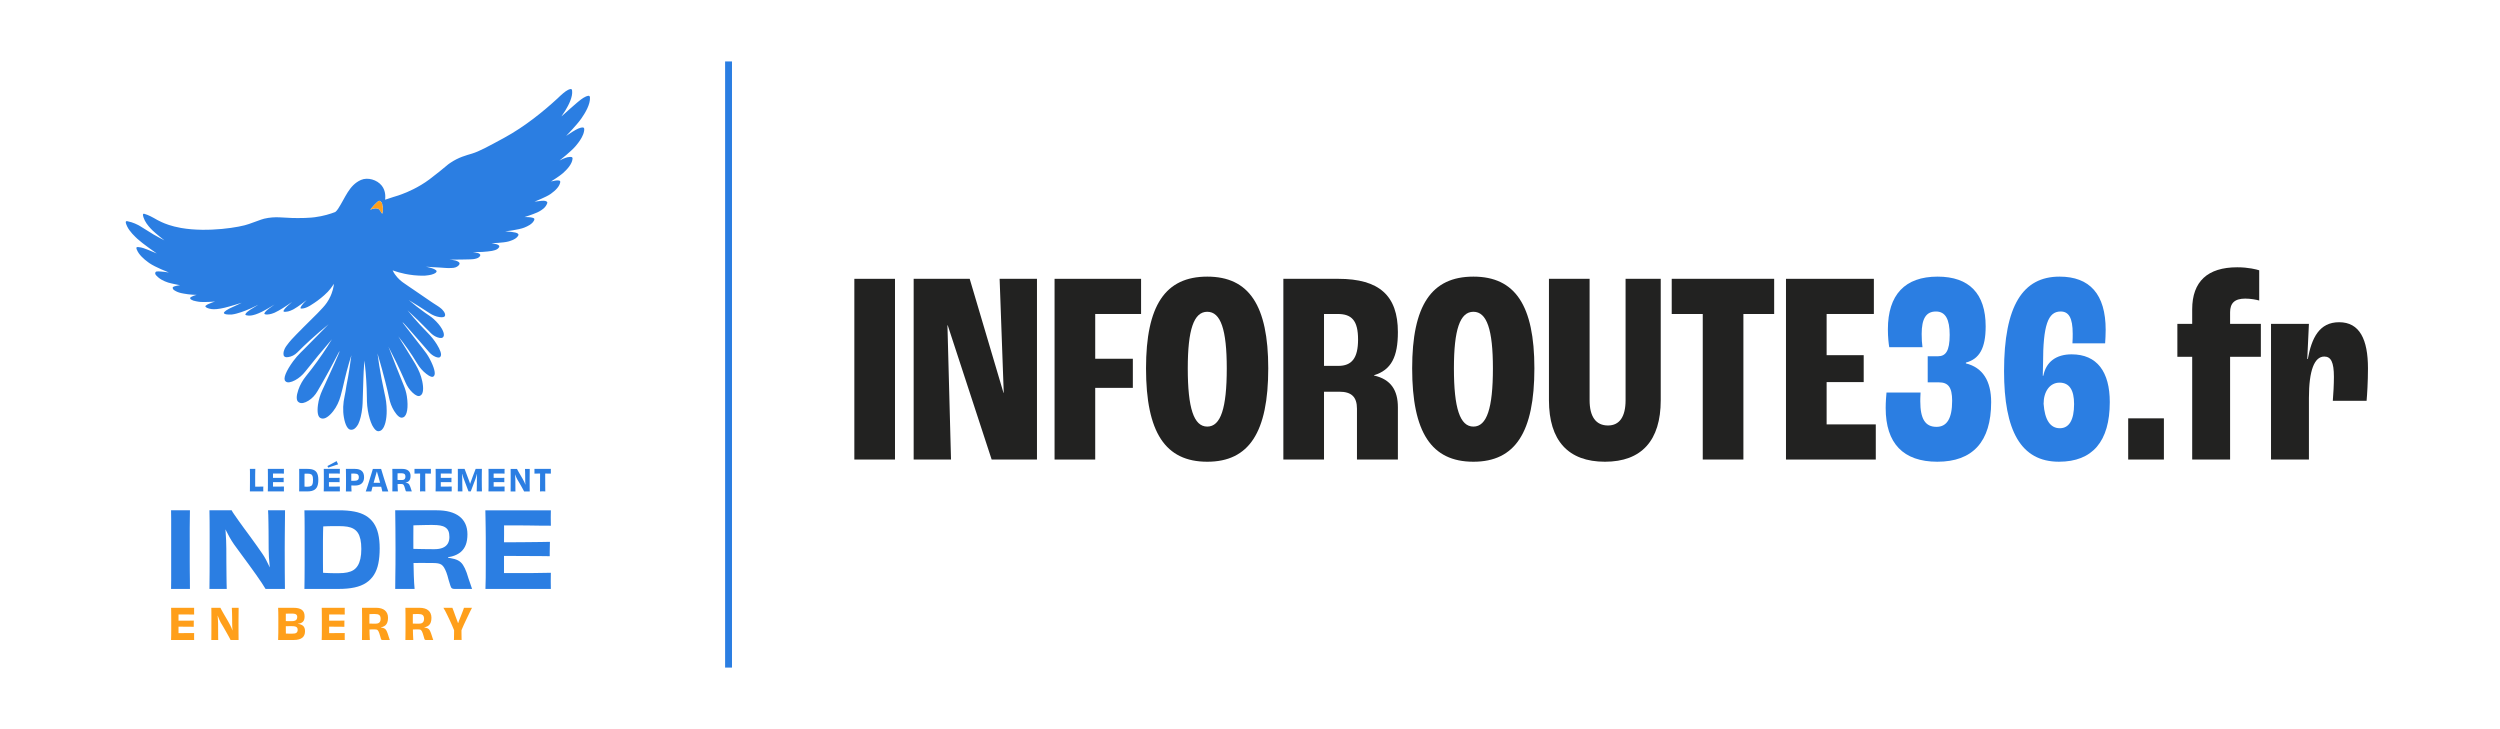
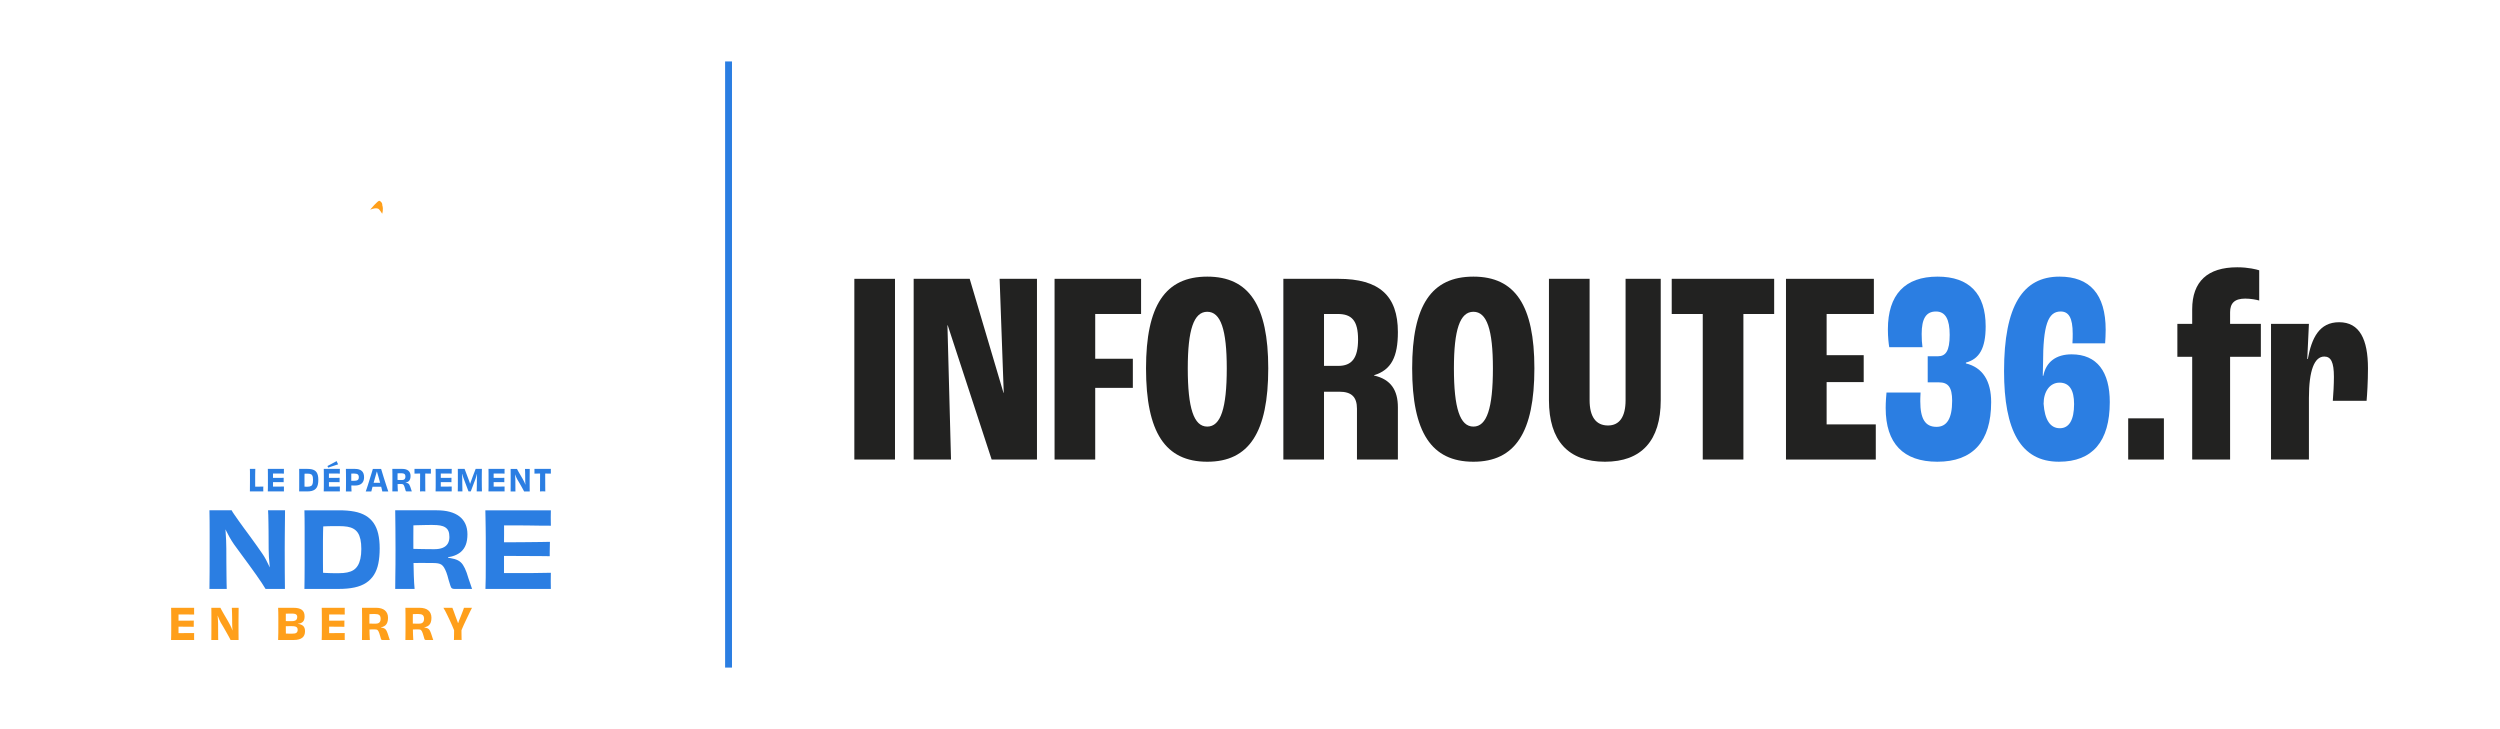
<svg xmlns="http://www.w3.org/2000/svg" width="350" height="102" viewBox="0 0 350 102" fill="none">
  <path d="M119.608 39.035H125.299V64.336H119.608V39.035Z" fill="#222221" />
  <path d="M127.913 39.035H135.757L140.486 54.992H140.524L139.947 39.035H145.176V64.336H138.832L132.68 45.534H132.642L133.142 64.336H127.913V39.035Z" fill="#222221" />
  <path d="M147.639 39.035H159.751V43.957H153.33V50.225H158.598V54.301H153.33V64.337H147.639V39.035Z" fill="#222221" />
  <path d="M160.444 51.57C160.444 42.765 163.136 38.727 169.019 38.727C174.864 38.727 177.555 42.764 177.555 51.57C177.555 60.529 174.864 64.643 169.019 64.643C163.136 64.643 160.444 60.529 160.444 51.57ZM171.748 51.57C171.748 46.149 170.902 43.649 169.018 43.649C167.134 43.649 166.288 46.148 166.288 51.57C166.288 57.145 167.134 59.722 169.018 59.722C170.902 59.722 171.748 57.146 171.748 51.57Z" fill="#222221" />
  <path d="M179.67 39.035H187.36C193.089 39.035 195.704 41.381 195.704 46.495C195.704 49.956 194.781 51.801 192.359 52.532V52.571C194.743 53.109 195.704 54.647 195.704 57.031V64.337H189.975V57.224C189.975 55.57 189.206 54.84 187.514 54.84H185.361V64.337H179.67V39.035ZM187.36 51.224C189.244 51.224 190.129 50.147 190.129 47.533C190.129 44.88 189.244 43.957 187.283 43.957H185.361V51.224H187.36Z" fill="#222221" />
  <path d="M197.703 51.57C197.703 42.765 200.395 38.727 206.278 38.727C212.123 38.727 214.814 42.764 214.814 51.57C214.814 60.529 212.123 64.643 206.278 64.643C200.395 64.643 197.703 60.529 197.703 51.57ZM209.008 51.57C209.008 46.149 208.162 43.649 206.278 43.649C204.394 43.649 203.548 46.148 203.548 51.57C203.548 57.145 204.394 59.722 206.278 59.722C208.162 59.722 209.008 57.146 209.008 51.57Z" fill="#222221" />
  <path d="M216.853 56.03V39.035H222.544V56.03C222.544 58.337 223.429 59.568 225.12 59.568C226.735 59.568 227.581 58.338 227.581 56.03V39.035H232.503V56.03C232.503 61.682 229.811 64.643 224.697 64.643C219.545 64.643 216.853 61.682 216.853 56.03Z" fill="#222221" />
  <path d="M238.386 43.957H234.041V39.035H248.383V43.957H244.076V64.336H238.385L238.386 43.957Z" fill="#222221" />
  <path d="M250.037 39.035H262.341V43.957H255.727V49.725H260.918V53.493H255.727V59.415H262.61V64.337H250.037V39.035Z" fill="#222221" />
  <path d="M263.995 57.145C263.995 56.261 264.072 55.376 264.11 54.953H268.878C268.84 55.607 268.84 55.991 268.84 56.183C268.84 58.644 269.532 59.759 271.109 59.759C272.532 59.759 273.301 58.644 273.301 56.106C273.301 54.184 272.724 53.53 271.456 53.53H269.879V49.877H271.302C272.378 49.877 272.955 49.185 272.955 46.878C272.955 44.725 272.378 43.61 271.033 43.61C269.649 43.61 269.034 44.61 269.034 46.763C269.034 47.532 269.072 48.032 269.149 48.609H264.496C264.419 48.186 264.304 47.225 264.304 46.11C264.304 41.265 266.688 38.727 271.264 38.727C275.686 38.727 277.993 41.111 277.993 45.687C277.993 48.763 277.108 50.263 275.224 50.762V50.877C277.608 51.454 278.762 53.376 278.762 56.298C278.762 61.835 276.186 64.642 271.225 64.642C266.457 64.642 263.996 62.066 263.996 57.144L263.995 57.145Z" fill="#2B7EE2" />
  <path d="M280.567 51.954C280.567 42.764 283.22 38.727 288.334 38.727C292.564 38.727 294.794 41.188 294.794 46.186C294.794 46.724 294.755 47.609 294.717 48.07H290.141C290.179 47.532 290.179 47.07 290.179 46.724C290.179 44.455 289.602 43.609 288.487 43.609C286.718 43.609 286.026 45.532 286.026 50.953L285.988 52.606H286.065C286.449 50.645 287.873 49.607 290.025 49.607C293.601 49.607 295.37 52.068 295.37 56.297C295.37 61.795 292.947 64.641 288.257 64.641C282.912 64.641 280.567 60.296 280.567 51.952V51.954ZM290.372 56.569C290.372 54.608 289.718 53.57 288.334 53.57C286.988 53.57 286.104 54.8 286.104 56.531C286.258 58.761 287.027 59.953 288.373 59.953C289.68 59.953 290.372 58.799 290.372 56.569Z" fill="#2B7EE2" />
  <path d="M297.947 58.568H302.946V64.336H297.947V58.568Z" fill="#222221" />
  <path d="M306.907 49.955H304.831V45.341H306.907V43.303C306.907 39.419 309.06 37.42 313.213 37.42C314.789 37.42 315.943 37.728 316.289 37.843V42.073C315.905 41.958 315.097 41.804 314.328 41.804C312.829 41.804 312.213 42.458 312.213 43.726V45.341H316.52V49.955H312.213V64.336H306.907V49.955Z" fill="#222221" />
  <path d="M317.942 45.341H323.248L323.017 50.263H323.094C323.632 47.302 324.709 45.111 327.478 45.111C330.362 45.111 331.515 47.533 331.515 51.571C331.515 53.417 331.4 55.262 331.323 56.108H326.594C326.671 55.262 326.748 53.762 326.748 52.763C326.748 50.687 326.325 49.917 325.402 49.917C324.018 49.917 323.249 51.84 323.249 55.723V64.336H317.943L317.942 45.341Z" fill="#222221" />
  <path d="M102.479 8.602H101.515V93.462H102.479V8.602Z" fill="#2B7EE2" />
-   <path d="M81.608 17.845C81.196 17.837 80.735 18.09 80.307 18.35C80.248 18.385 80.19 18.422 80.131 18.456C79.857 18.626 79.33 18.985 79.264 19.028C79.352 18.938 80.799 17.445 81.414 16.554C81.962 15.761 82.646 14.601 82.595 13.657C82.59 13.524 82.531 13.386 82.371 13.41C81.916 13.479 81.429 13.844 80.982 14.211L80.798 14.363C80.215 14.845 79.643 15.379 79.063 15.893C78.909 16.029 78.754 16.162 78.597 16.297C78.786 16.031 78.969 15.76 79.142 15.478C79.618 14.698 80.206 13.565 80.094 12.684C80.086 12.623 80.059 12.538 80.027 12.503C79.995 12.474 79.918 12.452 79.857 12.466C79.421 12.559 78.974 12.934 78.561 13.304L78.393 13.456C78.281 13.56 78.172 13.669 78.06 13.775C76.099 15.579 73.489 17.71 70.611 19.28C68.278 20.549 67.112 21.185 66.086 21.502C65.285 21.747 64.218 21.997 62.997 22.832C62.563 23.127 62.603 23.162 61.523 24.019C60.379 24.932 59.802 25.384 58.948 25.895C57.455 26.792 56.197 27.215 55.774 27.361C55.545 27.43 55.335 27.497 55.106 27.569L55.074 27.577C54.686 27.705 54.3 27.832 53.914 27.96C53.951 27.683 54.042 26.76 53.459 26.01C52.791 25.151 51.458 24.784 50.538 25.191C48.857 25.931 48.354 27.679 47.324 29.243C47.231 29.381 47.063 29.594 46.922 29.687C46.265 29.94 45.286 30.254 44.059 30.413C43.817 30.442 43.447 30.488 42.676 30.514C39.744 30.604 39.185 30.264 37.549 30.506C37.299 30.543 37.131 30.578 36.988 30.615C36.663 30.703 36.427 30.791 36.336 30.825C35.841 31.019 35.336 31.174 34.841 31.362C33.673 31.809 29.102 32.573 25.351 31.915C23.965 31.67 23.066 31.298 22.621 31.093C22.185 30.893 21.836 30.699 21.602 30.558C21.591 30.553 21.578 30.545 21.567 30.537C21.399 30.439 21.229 30.351 21.056 30.268C20.787 30.14 20.513 30.021 20.229 29.941C20.202 29.933 20.178 29.928 20.152 29.925C20.083 29.914 20.03 29.941 20.016 30.013C20.003 30.09 20.021 30.167 20.037 30.242C20.053 30.314 20.072 30.386 20.096 30.457C20.144 30.603 20.205 30.744 20.277 30.883C20.423 31.165 20.607 31.428 20.812 31.673C20.982 31.881 21.166 32.075 21.357 32.261C21.841 32.729 22.943 33.597 23.012 33.65C22.951 33.621 21.977 33.113 21.501 32.831C20.857 32.451 20.192 31.996 19.54 31.615C19.529 31.61 19.447 31.562 19.335 31.501C19.335 31.501 18.638 31.121 17.845 30.972C17.824 30.969 17.752 30.94 17.685 30.969C17.674 30.972 17.656 30.98 17.637 31.001C17.6 31.041 17.605 31.102 17.608 31.145C17.624 31.281 17.675 31.392 17.69 31.438C17.722 31.531 17.762 31.622 17.807 31.709C17.895 31.893 18.004 32.066 18.124 32.233C18.369 32.574 18.656 32.882 18.959 33.175C19.052 33.265 19.148 33.356 19.244 33.446C19.968 34.111 21.7 35.311 21.944 35.484C21.806 35.425 21.215 35.175 20.912 35.053C20.848 35.026 20.776 34.994 20.712 34.971C20.297 34.811 19.882 34.636 19.435 34.601C19.358 34.593 19.281 34.577 19.204 34.59C19.106 34.609 19.079 34.688 19.098 34.782C19.109 34.827 19.125 34.872 19.141 34.915C19.287 35.301 19.543 35.636 19.825 35.929C20.104 36.222 20.421 36.48 20.748 36.717C20.809 36.762 20.87 36.807 20.934 36.85C21.737 37.403 23.496 38.09 23.64 38.146C23.597 38.143 23.422 38.119 23.331 38.106C23.272 38.098 23.209 38.087 23.147 38.079C23.03 38.063 22.945 38.055 22.91 38.05C22.769 38.037 22.631 38.023 22.492 38.013C22.396 38.005 22.3 38 22.207 37.997C22.125 37.997 22.037 37.992 21.954 38.005C21.909 38.01 21.861 38.026 21.824 38.056C21.656 38.176 21.728 38.394 21.84 38.527C22.194 38.934 22.622 39.158 22.622 39.158C22.939 39.323 23.165 39.445 23.535 39.557C24.096 39.725 25.208 39.929 25.208 39.929C25.208 39.929 25.112 39.942 25.075 39.948C25.027 39.953 24.982 39.961 24.937 39.969C24.857 39.982 24.801 39.993 24.658 40.028C24.472 40.071 24.365 40.097 24.262 40.158C24.241 40.171 24.206 40.195 24.188 40.235C24.167 40.28 24.175 40.333 24.196 40.397C24.244 40.533 24.356 40.61 24.417 40.647C24.712 40.841 25.018 40.937 25.058 40.95C25.223 41.001 25.449 41.062 25.726 41.104C25.918 41.139 26.114 41.171 26.322 41.197C26.756 41.25 27.165 41.277 27.54 41.282C27.54 41.282 27.468 41.301 27.436 41.309C27.399 41.32 27.359 41.33 27.322 41.341C27.248 41.362 27.176 41.386 27.101 41.413C27.019 41.445 26.936 41.482 26.856 41.525C26.787 41.56 26.688 41.602 26.641 41.663C26.601 41.714 26.628 41.78 26.63 41.791C26.654 41.876 26.731 41.921 26.774 41.945C26.944 42.038 27.053 42.081 27.053 42.081C27.654 42.246 28.064 42.27 28.064 42.27C28.287 42.283 28.62 42.294 29.216 42.27C29.591 42.257 29.902 42.235 30.118 42.217C30.118 42.217 29.889 42.289 29.777 42.326C29.753 42.337 29.705 42.353 29.652 42.371C29.527 42.416 29.452 42.448 29.12 42.592C29.112 42.597 28.947 42.672 28.819 42.781C28.792 42.802 28.75 42.845 28.752 42.893C28.755 42.922 28.773 42.944 28.789 42.962C28.813 42.986 28.906 43.084 29.132 43.156C29.196 43.177 29.26 43.201 29.35 43.223C29.448 43.247 29.547 43.263 29.648 43.274C29.821 43.293 29.994 43.293 30.167 43.282C30.263 43.279 30.335 43.274 30.361 43.271C31.042 43.207 31.768 43.016 32.843 42.691C33.223 42.579 33.774 42.412 33.841 42.39C33.782 42.419 33.426 42.592 33.234 42.68C32.88 42.84 32.526 42.994 32.178 43.167C32.141 43.186 32.106 43.204 32.069 43.223C31.933 43.295 31.798 43.367 31.673 43.454C31.609 43.499 31.548 43.547 31.489 43.6C31.401 43.685 31.335 43.752 31.345 43.821C31.356 43.882 31.42 43.919 31.449 43.935C31.694 44.073 32.319 44.041 32.457 44.033C32.957 43.966 33.335 43.841 33.753 43.706C33.82 43.685 34.056 43.605 34.368 43.485C34.677 43.365 34.937 43.251 35.14 43.158C35.14 43.158 35.201 43.129 36.159 42.663C36.13 42.682 36.005 42.761 35.938 42.804C35.632 42.99 35.323 43.171 35.023 43.368C34.991 43.389 34.962 43.411 34.933 43.432C34.712 43.584 34.505 43.733 34.364 43.967C34.324 44.031 34.364 44.095 34.431 44.116C34.463 44.127 34.498 44.137 34.532 44.148C34.926 44.246 35.341 44.159 35.719 44.036C35.732 44.033 35.756 44.025 35.794 44.015C36.297 43.845 36.853 43.581 37.797 43.017C37.954 42.924 38.175 42.791 38.441 42.626C38.332 42.703 37.885 43.02 37.653 43.198C37.624 43.219 37.592 43.243 37.563 43.267C37.353 43.437 37.153 43.602 37.023 43.847C36.988 43.914 37.028 43.967 37.09 43.991C37.284 44.06 37.502 44.034 37.702 44.002C37.92 43.967 38.133 43.901 38.338 43.818C38.338 43.818 38.402 43.794 38.468 43.765C39.117 43.483 40.32 42.669 40.423 42.597C40.519 42.53 40.899 42.27 40.899 42.27C40.899 42.27 40.463 42.637 40.255 42.831C40.226 42.855 40.199 42.882 40.173 42.906C40.075 43.004 39.973 43.103 39.883 43.212C39.84 43.268 39.798 43.326 39.763 43.388C39.736 43.433 39.67 43.526 39.694 43.58C39.718 43.628 39.755 43.644 39.803 43.652C39.87 43.66 39.936 43.652 40.003 43.649C40.112 43.646 40.219 43.628 40.325 43.604C40.538 43.553 40.745 43.471 40.942 43.373C41.003 43.344 41.062 43.314 41.12 43.283C41.745 42.942 42.82 42.096 42.934 42.006C42.883 42.057 42.679 42.261 42.572 42.373C42.548 42.4 42.521 42.429 42.498 42.455C42.405 42.556 42.312 42.66 42.235 42.774C42.195 42.833 42.158 42.894 42.129 42.955C42.108 43.003 42.049 43.099 42.078 43.149C42.102 43.189 42.134 43.2 42.179 43.202C42.794 43.218 43.509 42.726 43.509 42.726C43.924 42.463 44.132 42.33 44.453 42.093C44.796 41.84 45.107 41.585 45.392 41.332C46.126 40.701 46.528 40.063 46.613 39.93C46.648 39.877 46.693 39.813 46.751 39.736C46.724 39.978 46.676 40.263 46.589 40.582C46.525 40.819 46.371 41.335 46.038 41.926C45.687 42.554 45.312 42.956 44.934 43.352C44.753 43.544 44.583 43.722 44.415 43.897C43.295 45.017 42.484 45.815 42.484 45.815C42.311 45.991 41.949 46.358 41.481 46.831C41.074 47.246 40.584 47.746 40.092 48.435C39.996 48.568 39.682 49.023 39.685 49.534C39.688 49.691 39.717 49.808 39.797 49.891C39.951 50.051 40.223 50.013 40.329 49.997H40.337C40.821 49.928 41.266 49.699 41.609 49.353C42.186 48.773 42.79 48.19 43.426 47.61C44.296 46.815 45.158 46.08 46.001 45.402C44.889 46.546 43.758 47.695 42.604 48.85C42.442 49.012 42.279 49.172 42.117 49.332C41.729 49.715 41.369 50.127 41.047 50.566C40.063 51.918 39.581 53.043 39.967 53.373L40.023 53.421C40.26 53.623 40.731 53.538 41.305 53.235C41.874 52.932 42.359 52.495 42.76 51.987C43.337 51.258 43.925 50.526 44.532 49.792C45.178 49.01 45.825 48.246 46.472 47.499C45.671 48.813 44.732 50.213 43.628 51.657C43.373 51.992 43.115 52.319 42.856 52.636C42.388 53.216 42.01 53.865 41.768 54.57C41.467 55.445 41.454 56.094 41.813 56.305C41.837 56.321 41.864 56.337 41.887 56.35C42.188 56.528 42.656 56.422 43.18 56.1C43.707 55.778 44.127 55.315 44.438 54.78C44.89 54.006 45.444 53.048 46.069 51.901C47.003 50.188 47.5 49.142 47.551 49.142C47.623 49.177 46.194 52.297 45.484 53.848C45.359 54.119 45.239 54.38 45.125 54.628C44.827 55.277 44.612 55.961 44.516 56.669C44.375 57.704 44.503 58.422 44.934 58.553C44.963 58.561 44.993 58.572 45.022 58.58C45.461 58.713 46.073 58.306 46.648 57.564C47.135 56.939 47.473 56.207 47.683 55.444C47.893 54.675 48.037 54.079 48.141 53.616C48.192 53.401 48.322 52.805 48.535 51.996C48.79 51.022 49.03 50.237 49.192 49.732C49.125 50.248 49.032 50.929 48.907 51.727C48.612 53.621 48.588 53.342 48.37 54.826C48.338 55.041 48.293 55.257 48.245 55.47C48.027 56.446 47.971 57.457 48.147 58.444C48.336 59.511 48.692 60.179 49.147 60.168C49.176 60.168 49.206 60.168 49.237 60.165C49.484 60.16 49.727 59.989 49.945 59.697C49.953 59.689 49.961 59.678 49.969 59.668C50.02 59.596 50.07 59.516 50.121 59.431C50.134 59.407 50.15 59.383 50.161 59.357C50.411 58.852 50.624 58.011 50.722 57.048C50.741 56.859 50.757 56.676 50.765 56.495C50.768 56.41 50.77 56.327 50.773 56.245C50.805 55.215 50.85 54.154 50.874 53.015C50.877 52.885 50.885 52.507 50.914 52.001C50.946 51.357 50.994 50.83 51.031 50.477C51.143 51.437 51.27 52.778 51.332 54.383C51.351 54.888 51.364 55.389 51.369 55.878C51.369 55.971 51.372 56.062 51.369 56.152C51.369 56.165 51.369 56.181 51.372 56.197C51.383 56.588 51.425 57.024 51.502 57.482C51.638 58.291 51.853 59.004 52.09 59.499C52.101 59.52 52.111 59.542 52.122 59.563C52.167 59.645 52.215 59.728 52.268 59.808C52.311 59.877 52.358 59.944 52.409 60.008C52.417 60.016 52.422 60.024 52.43 60.032C52.473 60.088 52.52 60.141 52.574 60.189C52.699 60.303 52.848 60.389 53.024 60.367C53.205 60.346 53.354 60.274 53.479 60.146C53.599 60.026 53.687 59.877 53.758 59.728C53.848 59.534 53.912 59.332 53.966 59.124C54.027 58.877 54.067 58.624 54.094 58.371C54.126 58.081 54.139 57.791 54.137 57.501C54.137 57.076 54.107 56.651 54.055 56.229C54.005 55.823 53.912 55.427 53.828 55.027C53.487 53.42 53.291 52.425 53.094 51.177C52.982 50.475 52.9 49.889 52.849 49.482C53.317 51.054 53.679 52.401 53.942 53.443C54.192 54.425 54.36 55.146 54.477 55.718C54.607 56.359 54.834 56.982 55.182 57.535C55.608 58.221 56.036 58.575 56.371 58.453C56.398 58.445 56.427 58.434 56.451 58.426C57.01 58.224 57.191 56.997 56.959 55.473C56.879 54.936 56.717 54.414 56.507 53.914C56.257 53.315 55.922 52.483 55.421 51.208C55.155 50.538 54.798 49.628 54.381 48.537C55.097 49.902 55.82 51.378 56.52 52.967C56.602 53.151 56.68 53.331 56.759 53.512C56.996 54.065 57.331 54.574 57.773 54.981C58.207 55.385 58.582 55.545 58.829 55.391C58.853 55.375 58.877 55.359 58.901 55.346C59.268 55.115 59.321 54.354 59.114 53.369C58.938 52.531 58.6 51.738 58.164 51.001C58.026 50.77 57.885 50.535 57.744 50.301C57.084 49.21 56.424 48.141 55.765 47.095C56.622 48.162 57.529 49.426 58.41 50.892C58.745 51.451 59.179 51.954 59.698 52.353C60.172 52.72 60.533 52.856 60.701 52.691C60.717 52.675 60.733 52.659 60.749 52.646C61.042 52.359 60.773 51.401 60.158 50.238C59.884 49.717 59.543 49.235 59.171 48.78L59.051 48.628C56.699 45.587 56.329 45.145 56.359 45.124C56.407 45.084 57.282 46.087 59.03 48.093C59.394 48.511 59.738 48.907 60.065 49.285C60.307 49.564 60.605 49.798 60.948 49.945C61.291 50.089 61.539 50.102 61.642 49.953C61.655 49.934 61.669 49.916 61.679 49.897C61.871 49.628 61.644 48.99 61.155 48.202C60.791 47.617 60.352 47.079 59.867 46.59C59.511 46.231 59.157 45.861 58.8 45.473C58.172 44.787 57.592 44.111 57.057 43.448C58.06 44.363 59.095 45.364 60.143 46.454C60.18 46.494 60.218 46.531 60.252 46.571C60.537 46.866 60.88 47.108 61.268 47.236C61.678 47.372 61.973 47.35 62.074 47.138C62.082 47.122 62.09 47.103 62.101 47.085C62.327 46.614 61.691 45.537 60.712 44.664L60.696 44.648C60.518 44.491 60.329 44.345 60.132 44.212C59.932 44.079 59.73 43.943 59.528 43.8C58.685 43.201 57.918 42.597 57.229 42.009C58.176 42.578 59.147 43.19 60.137 43.842C60.555 44.116 61.02 44.316 61.515 44.39C61.965 44.459 62.249 44.401 62.297 44.201C62.3 44.185 62.308 44.172 62.313 44.137C62.374 43.767 61.842 43.27 61.842 43.27C61.823 43.254 61.794 43.227 61.76 43.198C61.582 43.044 61.43 42.94 61.278 42.841C61.025 42.671 60.796 42.527 60.613 42.413C60.613 42.413 60.515 42.349 60.315 42.213C59.198 41.455 57.926 40.577 57.926 40.577C57.814 40.503 57.655 40.393 57.54 40.316C57.426 40.236 57.322 40.167 57.223 40.101C56.962 39.92 56.686 39.729 56.393 39.526C56.199 39.38 55.677 38.983 55.27 38.379C55.15 38.203 55.049 38.025 54.969 37.852C55.177 37.913 55.365 37.974 55.536 38.036C55.536 38.036 57.295 38.653 59.458 38.595C59.764 38.587 60.325 38.473 60.379 38.459C60.496 38.424 60.61 38.39 60.722 38.342C60.866 38.281 61.052 38.193 61.113 38.036C61.153 37.935 61.084 37.863 61.009 37.807C60.956 37.764 60.897 37.732 60.836 37.701C60.708 37.634 60.573 37.581 60.432 37.539C60.32 37.504 60.224 37.478 60.179 37.467C59.815 37.369 59.604 37.337 59.604 37.337C59.604 37.337 60.086 37.369 60.509 37.396C61.203 37.439 61.201 37.431 61.674 37.463C61.89 37.479 62.017 37.49 62.307 37.508C62.504 37.521 62.812 37.54 63.129 37.524C63.443 37.508 63.6 37.5 63.799 37.423C63.799 37.423 64.171 37.285 64.304 37.027C64.328 36.984 64.341 36.929 64.339 36.878C64.339 36.862 64.336 36.843 64.331 36.827C64.288 36.686 64.036 36.572 63.977 36.548C63.857 36.497 63.764 36.473 63.764 36.473C63.493 36.404 62.961 36.337 62.961 36.337C62.961 36.337 63.557 36.345 63.746 36.345C63.746 36.345 64.196 36.345 64.927 36.329C64.994 36.326 65.02 36.326 65.052 36.326C65.236 36.323 65.358 36.321 65.422 36.318C65.497 36.318 65.768 36.313 65.888 36.307C66.101 36.299 66.37 36.288 66.683 36.193C66.859 36.14 66.962 36.089 67.053 36.012C67.109 35.964 67.269 35.826 67.239 35.685C67.236 35.669 67.223 35.621 67.149 35.552C67.04 35.454 66.91 35.414 66.548 35.355C66.466 35.339 66.221 35.304 66.221 35.304C66.221 35.304 67.2 35.285 67.525 35.269C67.961 35.242 68.177 35.216 68.257 35.208C68.818 35.152 69.021 35.104 69.207 35.043C69.345 35.008 69.659 34.915 69.827 34.673C69.862 34.622 69.917 34.54 69.896 34.455C69.872 34.359 69.771 34.303 69.699 34.261C69.611 34.213 69.537 34.194 69.515 34.189C69.241 34.122 68.818 34.051 68.818 34.051C68.818 34.051 70.483 33.998 71.167 33.809C71.231 33.79 71.295 33.772 71.359 33.753C71.612 33.673 71.862 33.577 72.088 33.436C72.2 33.369 72.303 33.29 72.391 33.197C72.434 33.152 72.473 33.104 72.508 33.051C72.548 32.995 72.593 32.926 72.588 32.854C72.583 32.761 72.46 32.673 72.386 32.633C72.314 32.596 72.234 32.574 72.155 32.558C71.66 32.465 71.458 32.449 71.458 32.449C71.131 32.425 70.721 32.398 70.721 32.398C70.721 32.398 72.621 32.177 73.395 31.866C73.661 31.76 73.924 31.64 74.167 31.483C74.316 31.385 74.457 31.273 74.577 31.14C74.633 31.076 74.683 31.007 74.726 30.935C74.774 30.855 74.827 30.759 74.814 30.664C74.795 30.542 74.601 30.494 74.5 30.47C74.335 30.427 74.162 30.411 73.992 30.401C73.91 30.396 73.83 30.396 73.739 30.393C73.614 30.39 73.438 30.388 73.438 30.388C73.438 30.388 74.524 30.047 75.218 29.739C75.25 29.726 75.684 29.529 76.051 29.228C76.067 29.215 76.259 29.066 76.423 28.826C76.471 28.754 76.516 28.68 76.551 28.6C76.61 28.47 76.644 28.385 76.612 28.302C76.58 28.23 76.508 28.198 76.436 28.164C76.383 28.14 76.303 28.113 76.109 28.105C75.939 28.102 75.814 28.116 75.811 28.116C75.601 28.143 75.266 28.18 74.832 28.23C74.832 28.23 76.479 27.581 77.054 27.176C77.086 27.152 77.121 27.128 77.155 27.104C77.461 26.883 77.756 26.638 78.001 26.348C78.121 26.207 78.23 26.053 78.312 25.885C78.349 25.805 78.381 25.72 78.405 25.635C78.429 25.547 78.458 25.441 78.413 25.358C78.373 25.297 78.299 25.276 78.232 25.265C78.059 25.236 77.876 25.26 77.703 25.289C77.525 25.318 77.142 25.406 77.142 25.406C77.142 25.406 78.376 24.637 78.823 24.233C79.374 23.738 80.079 22.999 80.156 22.24C80.161 22.173 80.159 22.083 80.108 22.032C80.092 22.016 80.073 22.005 80.052 21.995C79.964 21.96 79.852 21.966 79.759 21.971C79.65 21.976 79.544 21.995 79.437 22.019C79.264 22.062 79.059 22.131 78.783 22.253C78.663 22.306 78.509 22.375 78.331 22.474C78.424 22.399 79.941 21.2 80.526 20.521C80.571 20.47 80.614 20.42 80.656 20.369C80.85 20.138 81.036 19.898 81.201 19.645C81.371 19.39 81.523 19.118 81.635 18.831C81.688 18.695 81.731 18.557 81.757 18.413C81.789 18.253 81.874 17.854 81.605 17.849L81.608 17.845ZM53.508 29.926C53.37 29.713 53.202 29.439 53.01 29.256C52.704 29.088 52.321 29.158 51.831 29.354C51.892 29.277 52.917 28.032 53.129 28.117C53.358 28.205 53.499 28.447 53.515 28.593C53.518 28.633 53.523 28.683 53.523 28.739C53.717 29.292 53.507 29.926 53.507 29.926H53.508Z" fill="#2B7EE2" />
  <path d="M53.508 29.925C53.37 29.712 53.201 29.439 53.01 29.255C52.703 29.087 52.318 29.158 51.827 29.356C51.827 29.356 52.909 28.027 53.129 28.117C53.357 28.203 53.499 28.446 53.514 28.592C53.518 28.633 53.521 28.682 53.521 28.738C53.716 29.292 53.506 29.924 53.506 29.924L53.508 29.925Z" fill="#FF9F1A" />
-   <path d="M26.561 75.301V73.899C26.561 73.464 26.566 73.043 26.576 72.637C26.586 72.231 26.591 71.832 26.591 71.441H23.949C23.959 71.842 23.964 72.246 23.964 72.652V81.238C23.964 81.644 23.959 82.048 23.949 82.449H26.591C26.591 82.038 26.588 81.627 26.584 81.216C26.579 80.805 26.574 80.382 26.569 79.946C26.564 79.511 26.562 79.046 26.562 78.552V75.301H26.561Z" fill="#2B7EE2" />
  <path d="M37.561 72.19C37.566 72.503 37.573 72.841 37.583 73.203C37.593 73.565 37.598 73.952 37.598 74.362C37.598 74.772 37.6 75.191 37.605 75.617C37.61 76.043 37.612 76.471 37.612 76.901C37.612 77.253 37.624 77.618 37.649 77.994C37.674 78.371 37.706 78.755 37.745 79.146C37.753 79.226 37.761 79.31 37.769 79.39L37.742 79.402C37.725 79.363 37.711 79.324 37.694 79.285C37.552 78.977 37.4 78.669 37.239 78.36C37.077 78.052 36.904 77.766 36.718 77.501C36.463 77.129 36.194 76.745 35.911 76.349C35.627 75.953 35.339 75.552 35.045 75.146C34.751 74.74 34.46 74.346 34.172 73.964C33.883 73.582 33.624 73.223 33.394 72.885C33.164 72.547 32.961 72.256 32.785 72.012C32.609 71.767 32.491 71.577 32.433 71.44H29.322C29.332 71.91 29.339 72.421 29.344 72.974C29.349 73.527 29.351 74.131 29.351 74.787V76.944C29.351 78.118 29.348 79.148 29.344 80.033C29.339 80.919 29.332 81.723 29.322 82.447H31.744C31.734 82.251 31.727 81.982 31.722 81.64C31.717 81.298 31.712 80.889 31.707 80.415C31.702 79.941 31.697 79.4 31.692 78.793C31.687 78.187 31.685 77.516 31.685 76.782C31.685 76.4 31.675 76.014 31.656 75.623C31.636 75.232 31.612 74.826 31.583 74.405C31.576 74.309 31.57 74.21 31.563 74.113H31.566C31.58 74.142 31.591 74.17 31.606 74.2C31.767 74.533 31.946 74.873 32.142 75.22C32.338 75.567 32.548 75.902 32.773 76.225C33.106 76.685 33.451 77.157 33.808 77.641C34.165 78.125 34.517 78.605 34.865 79.079C35.212 79.554 35.538 80.006 35.841 80.437C36.144 80.868 36.413 81.259 36.648 81.611C36.883 81.963 37.059 82.242 37.176 82.448H39.891C39.881 81.724 39.874 80.927 39.869 80.056C39.864 79.185 39.861 78.143 39.861 76.93C39.861 76.343 39.863 75.785 39.869 75.257C39.874 74.729 39.879 74.23 39.883 73.76C39.887 73.29 39.893 72.865 39.897 72.483C39.901 72.101 39.905 71.754 39.905 71.441H37.527C37.546 71.627 37.558 71.877 37.564 72.189L37.561 72.19Z" fill="#2B7EE2" />
  <path d="M52.304 73.217C52.01 72.796 51.641 72.454 51.196 72.19C50.751 71.926 50.22 71.735 49.604 71.618C48.988 71.501 48.283 71.442 47.49 71.442H42.618C42.628 71.785 42.635 72.156 42.64 72.557C42.645 72.958 42.648 73.386 42.648 73.841V79.088C42.648 79.734 42.645 80.328 42.64 80.871C42.635 81.414 42.628 81.94 42.618 82.449H47.447C48.269 82.449 48.998 82.381 49.634 82.244C50.27 82.107 50.81 81.892 51.256 81.598C51.701 81.304 52.065 80.935 52.349 80.49C52.633 80.045 52.838 79.514 52.965 78.898C53.092 78.282 53.156 77.577 53.156 76.785C53.156 76.012 53.087 75.33 52.95 74.738C52.813 74.146 52.598 73.64 52.304 73.219V73.217ZM50.454 78.229C50.366 78.616 50.241 78.939 50.08 79.198C49.919 79.457 49.718 79.663 49.478 79.814C49.238 79.966 48.947 80.076 48.605 80.144C48.263 80.213 47.876 80.247 47.446 80.247H46.741C46.516 80.247 46.296 80.242 46.081 80.232C45.866 80.222 45.65 80.213 45.435 80.203C45.371 80.2 45.299 80.195 45.23 80.19C45.227 80.077 45.224 79.966 45.222 79.844C45.217 79.497 45.214 79.095 45.214 78.64V75.734C45.214 75.299 45.219 74.875 45.229 74.464C45.235 74.201 45.243 73.947 45.251 73.696C45.512 73.68 45.779 73.667 46.058 73.664C46.503 73.659 46.975 73.657 47.474 73.657C47.914 73.657 48.301 73.684 48.633 73.738C48.965 73.792 49.254 73.89 49.499 74.032C49.743 74.174 49.944 74.362 50.101 74.597C50.257 74.832 50.377 75.135 50.46 75.507C50.543 75.879 50.585 76.329 50.585 76.857C50.585 77.385 50.541 77.843 50.453 78.229H50.454Z" fill="#2B7EE2" />
  <path d="M65.623 81.091C65.53 80.803 65.434 80.502 65.337 80.188C65.171 79.728 64.995 79.359 64.809 79.08C64.623 78.801 64.391 78.591 64.112 78.449C63.833 78.307 63.478 78.202 63.048 78.133C62.946 78.117 62.838 78.102 62.725 78.088V78.014C62.916 77.981 63.1 77.944 63.268 77.898C63.767 77.761 64.178 77.555 64.501 77.282C64.824 77.008 65.061 76.668 65.213 76.262C65.365 75.856 65.441 75.369 65.441 74.802C65.441 74.244 65.343 73.755 65.148 73.334C64.952 72.913 64.671 72.564 64.304 72.285C63.937 72.006 63.489 71.796 62.961 71.654C62.433 71.512 61.821 71.441 61.126 71.441H55.329C55.339 72.233 55.349 73.058 55.358 73.914C55.368 74.77 55.373 75.78 55.373 76.945C55.373 77.728 55.371 78.435 55.366 79.066C55.361 79.697 55.354 80.284 55.344 80.827C55.334 81.37 55.329 81.911 55.329 82.449H58.044C57.995 81.94 57.958 81.321 57.934 80.592C57.916 80.045 57.902 79.455 57.892 78.823C58.109 78.823 58.312 78.82 58.492 78.816C58.712 78.811 58.913 78.809 59.094 78.809C59.275 78.809 59.448 78.812 59.615 78.816C59.781 78.821 59.945 78.823 60.107 78.823H60.628C60.902 78.823 61.134 78.84 61.325 78.874C61.516 78.908 61.677 78.969 61.81 79.058C61.942 79.146 62.064 79.283 62.177 79.469C62.289 79.655 62.397 79.885 62.5 80.159C62.603 80.433 62.703 80.771 62.801 81.172C62.919 81.554 63.007 81.837 63.065 82.023C63.124 82.209 63.197 82.326 63.285 82.375C63.373 82.424 63.48 82.448 63.608 82.448H66.088C66.039 82.282 65.973 82.086 65.89 81.861C65.807 81.636 65.719 81.379 65.626 81.09L65.623 81.091ZM60.831 76.886C60.469 76.886 60.126 76.884 59.804 76.879C59.481 76.874 59.175 76.869 58.887 76.864C58.598 76.859 58.354 76.854 58.153 76.849C58.045 76.846 57.952 76.845 57.871 76.843C57.869 76.378 57.867 75.903 57.867 75.418C57.867 74.801 57.872 74.174 57.876 73.549C58.019 73.542 58.171 73.536 58.336 73.532C58.542 73.527 58.749 73.522 58.96 73.517C59.17 73.512 59.378 73.507 59.584 73.502C59.79 73.497 59.978 73.495 60.149 73.495H60.582C60.983 73.495 61.328 73.519 61.617 73.568C61.906 73.617 62.15 73.707 62.351 73.839C62.551 73.971 62.696 74.145 62.784 74.36C62.872 74.575 62.916 74.849 62.916 75.182C62.916 75.544 62.84 75.852 62.688 76.107C62.536 76.361 62.304 76.555 61.991 76.687C61.678 76.819 61.291 76.885 60.832 76.885L60.831 76.886Z" fill="#2B7EE2" />
  <path d="M72.704 73.555C73.183 73.555 73.675 73.56 74.179 73.57C74.683 73.58 75.179 73.587 75.669 73.592C76.158 73.597 76.643 73.599 77.122 73.599C77.122 73.462 77.119 73.279 77.114 73.049C77.109 72.819 77.107 72.616 77.107 72.44C77.107 72.284 77.109 72.107 77.114 71.912C77.119 71.716 77.122 71.56 77.122 71.442H67.949C67.959 71.765 67.966 72.13 67.971 72.535C67.976 72.941 67.983 73.372 67.993 73.827C68.003 74.282 68.008 74.769 68.008 75.287V79.103C68.008 79.759 68.005 80.36 68 80.908C67.995 81.456 67.983 81.97 67.963 82.449H77.121C77.121 82.312 77.118 82.141 77.113 81.935C77.108 81.729 77.106 81.544 77.106 81.377C77.106 81.191 77.108 80.983 77.113 80.753C77.118 80.523 77.121 80.335 77.121 80.188C76.661 80.188 76.184 80.195 75.69 80.21C75.196 80.225 74.699 80.232 74.2 80.232H70.561C70.561 80.207 70.561 80.184 70.561 80.159V77.826C70.882 77.827 71.208 77.829 71.545 77.832C72.015 77.837 72.494 77.839 72.983 77.839C73.472 77.839 73.954 77.842 74.429 77.846C74.904 77.851 75.354 77.853 75.779 77.853C76.204 77.853 76.598 77.858 76.961 77.868V77.252C76.961 76.998 76.966 76.741 76.976 76.481C76.986 76.222 76.99 76.014 76.99 75.857C76.609 75.867 76.205 75.874 75.779 75.879C75.353 75.884 74.903 75.889 74.429 75.894C73.954 75.899 73.475 75.904 72.991 75.909C72.507 75.914 72.027 75.916 71.553 75.916H70.562V75.872C70.562 75.54 70.564 75.197 70.57 74.845C70.575 74.493 70.575 74.143 70.57 73.796C70.569 73.714 70.568 73.635 70.567 73.554H72.705L72.704 73.555Z" fill="#2B7EE2" />
  <path d="M27.175 85.292C27.175 85.206 27.177 85.139 27.181 85.091H23.955C23.959 85.227 23.962 85.377 23.964 85.542C23.966 85.706 23.968 85.881 23.97 86.068C23.972 86.254 23.973 86.453 23.973 86.666V88.225C23.973 88.491 23.971 88.738 23.967 88.964C23.963 89.19 23.957 89.402 23.949 89.598H27.181C27.177 89.546 27.175 89.474 27.175 89.382V88.856C27.175 88.754 27.177 88.677 27.181 88.625C27.017 88.625 26.851 88.626 26.685 88.628C26.519 88.63 26.354 88.631 26.189 88.631C26.024 88.631 25.864 88.632 25.705 88.634C25.547 88.636 25.394 88.637 25.245 88.637H24.993V87.736H25.329C25.489 87.736 25.646 87.737 25.801 87.739C25.955 87.741 26.109 87.742 26.264 87.742C26.419 87.742 26.567 87.743 26.712 87.745C26.856 87.747 26.994 87.75 27.126 87.754V87.481C27.126 87.367 27.127 87.252 27.129 87.136C27.131 87.02 27.132 86.934 27.132 86.878C26.996 86.882 26.856 86.885 26.712 86.887C26.568 86.889 26.419 86.891 26.264 86.893C26.11 86.895 25.957 86.896 25.804 86.896H24.993V86.025H25.693C25.847 86.025 26.007 86.026 26.173 86.028C26.339 86.03 26.505 86.031 26.672 86.031C26.839 86.031 27.007 86.033 27.18 86.037C27.176 85.977 27.174 85.896 27.174 85.794V85.295L27.175 85.292Z" fill="#FF9F1A" />
  <path d="M32.47 85.394C32.476 85.516 32.481 85.651 32.485 85.8C32.489 85.948 32.492 86.104 32.494 86.268C32.496 86.432 32.498 86.598 32.5 86.764C32.502 86.93 32.503 87.094 32.503 87.254C32.503 87.41 32.507 87.569 32.515 87.732C32.523 87.894 32.535 88.057 32.551 88.222C32.553 88.244 32.555 88.266 32.557 88.288C32.554 88.281 32.553 88.275 32.551 88.267C32.499 88.125 32.443 87.986 32.383 87.849C32.323 87.713 32.261 87.587 32.197 87.471C32.117 87.315 32.031 87.157 31.939 86.996C31.847 86.836 31.755 86.678 31.663 86.521C31.571 86.364 31.481 86.212 31.393 86.061C31.305 85.91 31.226 85.774 31.156 85.649C31.086 85.525 31.025 85.414 30.973 85.316C30.921 85.218 30.883 85.143 30.859 85.091H29.585C29.589 85.275 29.592 85.482 29.594 85.713C29.596 85.943 29.597 86.193 29.597 86.461V87.344C29.597 87.824 29.596 88.246 29.594 88.608C29.592 88.971 29.589 89.3 29.585 89.596H30.552C30.548 89.516 30.545 89.407 30.543 89.269C30.541 89.131 30.54 88.967 30.54 88.776C30.54 88.585 30.539 88.37 30.537 88.127C30.535 87.885 30.534 87.619 30.534 87.331C30.53 87.171 30.523 87.007 30.513 86.838C30.503 86.67 30.491 86.496 30.477 86.315C30.474 86.28 30.471 86.242 30.468 86.207L30.487 86.203C30.492 86.218 30.496 86.231 30.501 86.246C30.559 86.4 30.62 86.553 30.684 86.706C30.748 86.858 30.82 87.008 30.9 87.157C31.012 87.337 31.124 87.523 31.236 87.716C31.348 87.909 31.456 88.096 31.56 88.281C31.664 88.465 31.763 88.641 31.857 88.81C31.951 88.979 32.035 89.129 32.109 89.264C32.183 89.398 32.24 89.509 32.28 89.597H33.403C33.399 89.301 33.396 88.974 33.394 88.618C33.392 88.262 33.391 87.835 33.391 87.339C33.391 87.099 33.391 86.868 33.394 86.648C33.396 86.428 33.398 86.222 33.4 86.029C33.402 85.837 33.404 85.662 33.406 85.506C33.408 85.35 33.409 85.212 33.409 85.092H32.454C32.458 85.172 32.463 85.273 32.469 85.395L32.47 85.394Z" fill="#FF9F1A" />
  <path d="M42.445 87.632C42.357 87.548 42.239 87.48 42.091 87.428C41.991 87.384 41.867 87.357 41.718 87.347C41.716 87.347 41.714 87.347 41.712 87.347V87.32C41.729 87.318 41.749 87.317 41.766 87.314C41.934 87.294 42.068 87.258 42.169 87.206C42.285 87.15 42.377 87.081 42.445 86.999C42.513 86.917 42.563 86.818 42.595 86.702C42.627 86.586 42.643 86.448 42.643 86.287C42.643 86.075 42.61 85.893 42.544 85.74C42.478 85.588 42.38 85.465 42.25 85.37C42.12 85.276 41.959 85.206 41.766 85.16C41.574 85.114 41.346 85.091 41.081 85.091H38.936C38.948 85.287 38.956 85.499 38.96 85.725C38.964 85.951 38.966 86.198 38.966 86.464V87.344C38.966 87.821 38.966 88.237 38.963 88.593C38.961 88.95 38.952 89.284 38.936 89.596H41.159C41.419 89.596 41.646 89.569 41.838 89.515C42.03 89.461 42.19 89.384 42.318 89.284C42.446 89.184 42.542 89.057 42.607 88.902C42.671 88.748 42.703 88.571 42.703 88.37C42.703 88.206 42.682 88.063 42.64 87.941C42.598 87.819 42.533 87.716 42.445 87.632ZM40.884 85.901C41.056 85.901 41.195 85.917 41.302 85.949C41.409 85.981 41.486 86.031 41.536 86.099C41.586 86.167 41.611 86.257 41.611 86.369C41.611 86.501 41.585 86.612 41.533 86.702C41.481 86.792 41.4 86.857 41.29 86.897C41.18 86.937 41.037 86.959 40.86 86.963C40.708 86.963 40.545 86.963 40.371 86.96C40.258 86.959 40.137 86.956 40.014 86.952V86.239C40.014 86.123 40.014 86.017 40.016 85.916C40.138 85.912 40.257 85.908 40.369 85.906C40.549 85.902 40.721 85.9 40.886 85.9L40.884 85.901ZM41.623 88.431C41.591 88.499 41.546 88.554 41.488 88.596C41.43 88.638 41.353 88.668 41.257 88.686C41.161 88.704 41.041 88.713 40.897 88.713C40.757 88.713 40.599 88.712 40.423 88.71C40.301 88.709 40.166 88.704 40.024 88.698C40.021 88.586 40.019 88.47 40.018 88.344C40.016 88.174 40.015 87.999 40.015 87.818V87.669C40.071 87.668 40.129 87.666 40.183 87.665C40.307 87.663 40.43 87.662 40.55 87.662H40.874C41.062 87.662 41.216 87.678 41.334 87.71C41.452 87.742 41.538 87.795 41.592 87.869C41.646 87.943 41.673 88.044 41.673 88.172C41.673 88.276 41.657 88.362 41.625 88.43L41.623 88.431Z" fill="#FF9F1A" />
  <path d="M48.261 85.292C48.261 85.206 48.263 85.139 48.267 85.091H45.041C45.045 85.227 45.048 85.377 45.05 85.542C45.052 85.706 45.054 85.881 45.056 86.068C45.058 86.255 45.059 86.453 45.059 86.666V88.225C45.059 88.491 45.057 88.738 45.053 88.964C45.049 89.19 45.043 89.402 45.035 89.598H48.267C48.263 89.546 48.261 89.474 48.261 89.382V88.856C48.261 88.754 48.263 88.677 48.267 88.625C48.103 88.625 47.937 88.626 47.772 88.628C47.606 88.63 47.44 88.631 47.276 88.631C47.112 88.631 46.951 88.632 46.793 88.634C46.635 88.636 46.482 88.637 46.333 88.637H46.081V87.736H46.417C46.577 87.736 46.734 87.737 46.888 87.739C47.042 87.741 47.196 87.742 47.351 87.742C47.506 87.742 47.654 87.743 47.798 87.745C47.942 87.747 48.081 87.75 48.213 87.754V87.481C48.213 87.367 48.213 87.252 48.216 87.136C48.218 87.02 48.219 86.934 48.219 86.878C48.083 86.882 47.943 86.885 47.798 86.887C47.654 86.889 47.505 86.891 47.351 86.893C47.197 86.895 47.043 86.896 46.891 86.896H46.08V86.025H46.78C46.934 86.025 47.094 86.026 47.26 86.028C47.426 86.03 47.593 86.031 47.759 86.031C47.925 86.031 48.094 86.033 48.267 86.037C48.263 85.977 48.261 85.896 48.261 85.794V85.295V85.292Z" fill="#FF9F1A" />
  <path d="M54.385 89.028C54.351 88.91 54.31 88.787 54.262 88.658C54.198 88.478 54.133 88.334 54.067 88.225C54.001 88.117 53.917 88.036 53.815 87.982C53.713 87.928 53.584 87.889 53.427 87.865C53.4 87.861 53.366 87.858 53.337 87.854V87.816C53.403 87.804 53.472 87.793 53.529 87.776C53.713 87.72 53.863 87.637 53.98 87.527C54.096 87.417 54.182 87.275 54.238 87.101C54.294 86.927 54.322 86.722 54.322 86.485C54.322 86.257 54.283 86.056 54.205 85.881C54.127 85.706 54.018 85.562 53.878 85.445C53.738 85.328 53.566 85.241 53.361 85.181C53.157 85.121 52.924 85.091 52.664 85.091H50.675C50.683 85.415 50.688 85.753 50.69 86.103C50.692 86.453 50.693 86.867 50.693 87.344C50.693 87.664 50.693 87.954 50.69 88.212C50.687 88.47 50.686 88.711 50.684 88.933C50.682 89.155 50.679 89.377 50.675 89.597H51.781C51.765 89.393 51.752 89.141 51.742 88.843C51.735 88.622 51.729 88.379 51.725 88.124C51.787 88.124 51.849 88.124 51.898 88.122C51.964 88.12 52.022 88.119 52.072 88.119H52.513C52.593 88.119 52.662 88.126 52.72 88.14C52.778 88.154 52.828 88.181 52.87 88.221C52.912 88.261 52.951 88.315 52.987 88.383C53.023 88.451 53.06 88.539 53.098 88.647C53.136 88.755 53.177 88.887 53.221 89.044C53.265 89.204 53.299 89.324 53.323 89.404C53.347 89.484 53.374 89.536 53.404 89.56C53.434 89.584 53.479 89.596 53.539 89.596H54.572C54.552 89.528 54.524 89.446 54.488 89.35C54.452 89.254 54.417 89.147 54.383 89.029L54.385 89.028ZM52.592 87.313H52.28C52.18 87.313 52.088 87.311 52.004 87.307C51.92 87.303 51.848 87.301 51.788 87.301H51.717C51.717 87.115 51.715 86.925 51.715 86.73C51.715 86.482 51.717 86.23 51.719 85.978C51.741 85.978 51.758 85.977 51.781 85.976C51.845 85.974 51.91 85.972 51.976 85.97C52.042 85.968 52.108 85.966 52.174 85.964C52.24 85.962 52.297 85.961 52.345 85.961H52.471C52.611 85.961 52.731 85.971 52.831 85.991C52.931 86.011 53.015 86.046 53.084 86.096C53.152 86.146 53.203 86.216 53.237 86.306C53.271 86.396 53.288 86.509 53.288 86.645C53.288 86.789 53.262 86.912 53.21 87.015C53.158 87.117 53.081 87.192 52.979 87.24C52.877 87.288 52.748 87.312 52.591 87.312L52.592 87.313Z" fill="#FF9F1A" />
  <path d="M60.465 89.028C60.431 88.91 60.39 88.787 60.342 88.658C60.278 88.478 60.213 88.334 60.147 88.225C60.081 88.117 59.997 88.036 59.895 87.982C59.793 87.928 59.664 87.889 59.507 87.865C59.48 87.861 59.446 87.858 59.417 87.854V87.816C59.483 87.804 59.552 87.793 59.609 87.776C59.793 87.72 59.943 87.637 60.06 87.527C60.176 87.417 60.262 87.275 60.318 87.101C60.374 86.927 60.402 86.722 60.402 86.485C60.402 86.257 60.363 86.056 60.285 85.881C60.207 85.706 60.098 85.562 59.958 85.445C59.818 85.328 59.646 85.241 59.441 85.181C59.237 85.121 59.004 85.091 58.744 85.091H56.755C56.763 85.415 56.768 85.753 56.77 86.103C56.772 86.453 56.773 86.867 56.773 87.344C56.773 87.664 56.773 87.954 56.77 88.212C56.767 88.47 56.766 88.711 56.764 88.933C56.762 89.155 56.759 89.377 56.755 89.597H57.861C57.845 89.393 57.832 89.141 57.822 88.843C57.815 88.622 57.809 88.379 57.805 88.124C57.867 88.124 57.929 88.124 57.978 88.122C58.044 88.12 58.102 88.119 58.152 88.119H58.593C58.673 88.119 58.742 88.126 58.8 88.14C58.858 88.154 58.908 88.181 58.95 88.221C58.992 88.261 59.031 88.315 59.067 88.383C59.103 88.451 59.14 88.539 59.178 88.647C59.216 88.755 59.257 88.887 59.301 89.044C59.345 89.204 59.379 89.324 59.403 89.404C59.427 89.484 59.454 89.536 59.484 89.56C59.514 89.584 59.559 89.596 59.619 89.596H60.652C60.632 89.528 60.604 89.446 60.568 89.35C60.532 89.254 60.497 89.147 60.463 89.029L60.465 89.028ZM58.671 87.313H58.359C58.259 87.313 58.167 87.311 58.083 87.307C57.999 87.303 57.927 87.301 57.867 87.301H57.796C57.796 87.115 57.794 86.925 57.794 86.73C57.794 86.482 57.796 86.23 57.798 85.978C57.82 85.978 57.837 85.977 57.86 85.976C57.924 85.974 57.989 85.972 58.055 85.97C58.121 85.968 58.187 85.966 58.253 85.964C58.319 85.962 58.376 85.961 58.424 85.961H58.55C58.69 85.961 58.81 85.971 58.91 85.991C59.01 86.011 59.094 86.046 59.163 86.096C59.231 86.146 59.282 86.216 59.316 86.306C59.35 86.396 59.367 86.509 59.367 86.645C59.367 86.789 59.341 86.912 59.289 87.015C59.237 87.117 59.16 87.192 59.058 87.24C58.956 87.288 58.827 87.312 58.67 87.312L58.671 87.313Z" fill="#FF9F1A" />
  <path d="M64.956 85.09C64.944 85.138 64.922 85.204 64.89 85.288C64.858 85.372 64.823 85.467 64.785 85.573C64.747 85.679 64.704 85.79 64.656 85.906C64.608 86.022 64.562 86.14 64.518 86.26C64.474 86.38 64.428 86.494 64.38 86.602C64.336 86.706 64.296 86.807 64.26 86.905C64.224 87.003 64.194 87.091 64.17 87.169C64.165 87.185 64.161 87.198 64.156 87.214H64.116C64.111 87.198 64.106 87.183 64.1 87.166C64.07 87.082 64.037 86.99 64.001 86.89C63.965 86.79 63.925 86.684 63.881 86.572C63.841 86.468 63.8 86.358 63.758 86.242C63.716 86.126 63.674 86.01 63.632 85.894C63.59 85.778 63.551 85.669 63.515 85.567C63.479 85.465 63.444 85.373 63.41 85.291C63.376 85.209 63.349 85.142 63.329 85.09H62.073C62.153 85.21 62.241 85.362 62.337 85.547C62.433 85.731 62.533 85.93 62.637 86.145C62.741 86.359 62.846 86.58 62.952 86.806C63.058 87.032 63.155 87.247 63.243 87.449C63.331 87.651 63.409 87.834 63.477 87.999C63.515 88.091 63.546 88.168 63.573 88.236C63.573 88.373 63.572 88.504 63.57 88.624C63.568 88.78 63.566 88.922 63.564 89.051C63.562 89.179 63.56 89.29 63.558 89.384C63.556 89.478 63.553 89.551 63.549 89.603C63.601 89.599 63.657 89.596 63.717 89.594C63.777 89.592 63.841 89.591 63.909 89.591H64.279C64.345 89.591 64.408 89.592 64.468 89.594C64.528 89.596 64.58 89.599 64.624 89.603C64.624 89.551 64.623 89.478 64.621 89.384C64.619 89.29 64.617 89.178 64.615 89.048C64.613 88.918 64.611 88.776 64.609 88.621C64.607 88.504 64.607 88.376 64.606 88.242C64.633 88.171 64.665 88.092 64.705 87.996C64.771 87.838 64.849 87.659 64.94 87.458C65.03 87.258 65.128 87.048 65.234 86.83C65.34 86.612 65.444 86.393 65.546 86.175C65.648 85.957 65.745 85.755 65.837 85.568C65.929 85.382 66.011 85.223 66.083 85.09H64.954H64.956Z" fill="#FF9F1A" />
  <path d="M36.865 68.118C36.756 68.121 36.643 68.124 36.526 68.126C36.41 68.129 36.295 68.131 36.181 68.132C36.067 68.134 35.961 68.134 35.861 68.134H35.729C35.729 68.068 35.727 68.003 35.726 67.926C35.724 67.815 35.724 67.699 35.724 67.577V66.799C35.724 66.666 35.724 66.54 35.726 66.421C35.727 66.302 35.729 66.193 35.732 66.093C35.735 65.994 35.737 65.906 35.738 65.83C35.739 65.754 35.741 65.693 35.744 65.645H34.983C34.989 65.743 34.992 65.867 34.994 66.017C34.995 66.167 34.996 66.342 34.996 66.541V67.222C34.996 67.39 34.996 67.555 34.994 67.716C34.992 67.877 34.991 68.028 34.99 68.168C34.988 68.308 34.988 68.432 34.988 68.54C34.988 68.648 34.986 68.734 34.984 68.799H36.864C36.864 68.743 36.862 68.687 36.86 68.631C36.857 68.575 36.856 68.517 36.856 68.459C36.856 68.401 36.857 68.343 36.86 68.287C36.863 68.231 36.864 68.175 36.864 68.119L36.865 68.118Z" fill="#2B7EE2" />
  <path d="M39.75 65.786C39.75 65.726 39.751 65.679 39.754 65.645H37.496C37.499 65.74 37.501 65.846 37.502 65.96C37.503 66.075 37.505 66.198 37.506 66.328C37.507 66.458 37.508 66.598 37.508 66.746V67.837C37.508 68.024 37.506 68.196 37.504 68.354C37.501 68.512 37.497 68.66 37.491 68.798H39.753C39.75 68.762 39.749 68.711 39.749 68.647V68.279C39.749 68.208 39.75 68.154 39.753 68.117C39.638 68.117 39.522 68.117 39.406 68.119C39.289 68.121 39.174 68.121 39.059 68.121C38.944 68.121 38.831 68.121 38.72 68.123C38.609 68.125 38.502 68.125 38.398 68.125H38.221V67.494H38.456C38.568 67.494 38.678 67.494 38.786 67.496C38.894 67.498 39.002 67.498 39.11 67.498C39.218 67.498 39.322 67.498 39.423 67.5C39.524 67.502 39.621 67.504 39.713 67.506V67.315C39.713 67.235 39.713 67.155 39.715 67.073C39.716 66.992 39.717 66.932 39.717 66.892C39.621 66.895 39.524 66.897 39.423 66.898C39.322 66.9 39.218 66.901 39.11 66.902C39.002 66.904 38.895 66.904 38.788 66.904H38.22V66.294H38.71C38.818 66.294 38.93 66.294 39.046 66.296C39.162 66.298 39.278 66.298 39.395 66.298C39.512 66.298 39.63 66.3 39.75 66.302C39.747 66.26 39.746 66.203 39.746 66.132V65.783L39.75 65.786Z" fill="#2B7EE2" />
  <path d="M44.329 66.133C44.25 66.015 44.15 65.921 44.028 65.849C43.906 65.777 43.762 65.726 43.597 65.693C43.431 65.661 43.244 65.645 43.033 65.645H41.881C41.884 65.743 41.886 65.85 41.887 65.965C41.889 66.08 41.889 66.203 41.889 66.333V67.834C41.889 68.018 41.889 68.188 41.887 68.345C41.885 68.502 41.883 68.653 41.881 68.799H43.021C43.242 68.799 43.437 68.779 43.606 68.74C43.774 68.701 43.919 68.641 44.041 68.561C44.163 68.481 44.262 68.378 44.34 68.252C44.417 68.126 44.474 67.974 44.51 67.796C44.546 67.618 44.565 67.413 44.565 67.18C44.565 66.945 44.545 66.741 44.506 66.568C44.467 66.396 44.408 66.25 44.329 66.133ZM43.793 67.599C43.775 67.71 43.746 67.801 43.707 67.872C43.668 67.943 43.617 67.998 43.556 68.034C43.494 68.07 43.421 68.097 43.335 68.114C43.249 68.131 43.151 68.139 43.039 68.139H42.894C42.848 68.139 42.804 68.138 42.762 68.135C42.72 68.132 42.676 68.129 42.632 68.127C42.632 68.104 42.632 68.082 42.631 68.058C42.629 67.959 42.629 67.844 42.629 67.713V66.876C42.629 66.751 42.631 66.631 42.633 66.514C42.635 66.448 42.636 66.385 42.638 66.32C42.681 66.318 42.723 66.315 42.766 66.314C42.854 66.311 42.95 66.31 43.054 66.31C43.16 66.31 43.256 66.317 43.34 66.331C43.424 66.345 43.496 66.369 43.557 66.402C43.617 66.436 43.668 66.486 43.708 66.553C43.749 66.62 43.778 66.706 43.796 66.81C43.814 66.914 43.823 67.041 43.823 67.193C43.823 67.353 43.814 67.488 43.796 67.599H43.793Z" fill="#2B7EE2" />
  <path d="M45.957 65.473C45.988 65.462 46.031 65.445 46.087 65.423C46.143 65.401 46.21 65.377 46.287 65.352C46.364 65.327 46.444 65.301 46.527 65.274C46.61 65.247 46.693 65.219 46.777 65.19C46.861 65.161 46.94 65.134 47.015 65.11C47.089 65.086 47.154 65.065 47.211 65.047C47.267 65.029 47.31 65.015 47.341 65.007C47.316 64.962 47.291 64.913 47.265 64.86C47.24 64.807 47.215 64.753 47.191 64.698C47.167 64.643 47.145 64.595 47.126 64.553C47.101 64.567 47.062 64.589 47.01 64.618C46.958 64.647 46.896 64.681 46.825 64.719C46.754 64.757 46.679 64.797 46.602 64.839C46.525 64.881 46.447 64.923 46.369 64.965C46.291 65.007 46.216 65.046 46.144 65.083C46.073 65.119 46.01 65.152 45.957 65.182C45.904 65.212 45.863 65.233 45.835 65.247C45.858 65.278 45.879 65.313 45.898 65.352C45.918 65.391 45.937 65.431 45.957 65.473Z" fill="#2B7EE2" />
  <path d="M47.58 65.786C47.58 65.726 47.581 65.679 47.584 65.645H45.326C45.329 65.74 45.331 65.846 45.332 65.96C45.334 66.075 45.335 66.198 45.336 66.328C45.337 66.458 45.338 66.598 45.338 66.746V67.837C45.338 68.024 45.336 68.196 45.334 68.354C45.331 68.512 45.327 68.66 45.321 68.798H47.583C47.58 68.762 47.579 68.711 47.579 68.647V68.279C47.579 68.208 47.58 68.154 47.583 68.117C47.468 68.117 47.352 68.117 47.236 68.119C47.119 68.121 47.004 68.121 46.889 68.121C46.774 68.121 46.661 68.121 46.55 68.123C46.439 68.125 46.332 68.125 46.228 68.125H46.051V67.494H46.286C46.398 67.494 46.508 67.494 46.616 67.496C46.724 67.498 46.832 67.498 46.94 67.498C47.048 67.498 47.152 67.498 47.253 67.5C47.354 67.502 47.451 67.504 47.543 67.506V67.315C47.543 67.235 47.543 67.155 47.545 67.073C47.546 66.992 47.547 66.932 47.547 66.892C47.451 66.895 47.354 66.897 47.253 66.898C47.152 66.9 47.048 66.901 46.94 66.902C46.832 66.904 46.725 66.904 46.618 66.904H46.05V66.294H46.54C46.648 66.294 46.76 66.294 46.876 66.296C46.992 66.298 47.108 66.298 47.225 66.298C47.342 66.298 47.46 66.3 47.58 66.302C47.577 66.26 47.576 66.203 47.576 66.132V65.783L47.58 65.786Z" fill="#2B7EE2" />
  <path d="M50.633 65.921C50.524 65.827 50.39 65.758 50.233 65.713C50.076 65.668 49.898 65.646 49.699 65.646H48.425C48.431 65.859 48.435 66.092 48.438 66.344C48.441 66.596 48.442 66.889 48.442 67.223C48.442 67.447 48.442 67.65 48.44 67.831C48.438 68.012 48.437 68.181 48.436 68.338C48.434 68.495 48.431 68.649 48.425 68.801H49.216C49.205 68.65 49.196 68.471 49.191 68.265C49.188 68.168 49.186 68.066 49.185 67.961C49.205 67.961 49.228 67.961 49.246 67.961C49.285 67.963 49.322 67.964 49.355 67.965C49.389 67.967 49.423 67.969 49.458 67.971C49.493 67.974 49.529 67.975 49.565 67.975H49.687C49.852 67.975 50.001 67.96 50.135 67.929C50.268 67.898 50.387 67.851 50.492 67.788C50.597 67.725 50.685 67.647 50.755 67.553C50.825 67.459 50.878 67.351 50.915 67.227C50.951 67.104 50.97 66.965 50.97 66.811C50.97 66.604 50.941 66.427 50.884 66.281C50.826 66.135 50.743 66.015 50.634 65.921H50.633ZM50.198 67.037C50.174 67.104 50.135 67.158 50.08 67.197C50.025 67.236 49.955 67.266 49.87 67.285C49.784 67.305 49.677 67.314 49.548 67.314H49.409C49.364 67.314 49.321 67.314 49.279 67.312C49.238 67.311 49.205 67.31 49.179 67.31C49.179 67.149 49.179 66.983 49.179 66.81V66.306C49.201 66.306 49.222 66.304 49.248 66.303C49.292 66.302 49.334 66.3 49.376 66.299C49.418 66.298 49.457 66.297 49.492 66.297H49.578C49.696 66.297 49.796 66.307 49.879 66.326C49.962 66.346 50.028 66.374 50.079 66.412C50.13 66.45 50.168 66.501 50.195 66.565C50.221 66.63 50.235 66.705 50.235 66.792C50.235 66.887 50.223 66.969 50.199 67.036L50.198 67.037Z" fill="#2B7EE2" />
  <path d="M54.062 67.908C54.004 67.731 53.946 67.551 53.887 67.366C53.828 67.181 53.77 67 53.715 66.824C53.659 66.647 53.608 66.481 53.562 66.324C53.516 66.167 53.475 66.032 53.44 65.918C53.405 65.804 53.376 65.714 53.354 65.647H52.198C52.181 65.712 52.155 65.802 52.12 65.918C52.085 66.034 52.044 66.171 51.996 66.328C51.948 66.485 51.897 66.653 51.84 66.831C51.784 67.009 51.728 67.191 51.672 67.378C51.616 67.565 51.559 67.745 51.502 67.918C51.445 68.092 51.391 68.254 51.342 68.406C51.293 68.558 51.247 68.689 51.205 68.801H51.987C52.001 68.737 52.024 68.644 52.056 68.523C52.086 68.412 52.119 68.285 52.154 68.146C52.209 68.146 52.263 68.145 52.319 68.145H53.194C53.252 68.145 53.309 68.145 53.367 68.146C53.378 68.19 53.392 68.239 53.402 68.281C53.431 68.403 53.457 68.509 53.48 68.599C53.502 68.689 53.516 68.756 53.522 68.801H54.359C54.32 68.686 54.275 68.553 54.224 68.401C54.173 68.249 54.119 68.085 54.062 67.908ZM52.971 67.594C52.892 67.596 52.821 67.596 52.757 67.596H52.306C52.353 67.435 52.399 67.274 52.441 67.112C52.486 66.941 52.531 66.784 52.576 66.641C52.61 66.523 52.639 66.419 52.664 66.328C52.689 66.237 52.712 66.157 52.733 66.088C52.741 66.061 52.746 66.043 52.753 66.019H52.77C52.777 66.043 52.782 66.062 52.79 66.088C52.81 66.157 52.832 66.236 52.857 66.326C52.882 66.416 52.913 66.515 52.95 66.625C52.986 66.746 53.024 66.879 53.061 67.025C53.099 67.171 53.139 67.317 53.181 67.464C53.193 67.507 53.204 67.547 53.216 67.59C53.213 67.59 53.211 67.59 53.208 67.59C53.128 67.592 53.049 67.593 52.97 67.594H52.971Z" fill="#2B7EE2" />
  <path d="M57.523 68.402C57.499 68.319 57.47 68.233 57.437 68.143C57.392 68.017 57.347 67.916 57.3 67.84C57.253 67.764 57.195 67.708 57.123 67.67C57.051 67.632 56.961 67.605 56.852 67.588C56.833 67.585 56.809 67.583 56.789 67.58V67.553C56.835 67.544 56.883 67.537 56.924 67.525C57.053 67.486 57.158 67.428 57.239 67.35C57.32 67.273 57.38 67.173 57.42 67.051C57.459 66.929 57.479 66.785 57.479 66.62C57.479 66.46 57.452 66.319 57.397 66.197C57.342 66.075 57.266 65.974 57.168 65.892C57.07 65.811 56.949 65.749 56.806 65.707C56.663 65.665 56.5 65.644 56.318 65.644H54.926C54.932 65.871 54.935 66.107 54.937 66.353C54.939 66.598 54.939 66.888 54.939 67.221C54.939 67.445 54.939 67.648 54.937 67.829C54.935 68.01 54.934 68.178 54.933 68.334C54.932 68.49 54.929 68.645 54.927 68.799H55.701C55.69 68.656 55.681 68.48 55.674 68.271C55.669 68.116 55.665 67.946 55.662 67.768C55.705 67.768 55.748 67.768 55.783 67.766C55.829 67.765 55.87 67.764 55.905 67.764H56.214C56.27 67.764 56.318 67.769 56.359 67.779C56.4 67.789 56.435 67.808 56.464 67.836C56.493 67.864 56.521 67.902 56.546 67.95C56.571 67.998 56.597 68.059 56.624 68.135C56.65 68.211 56.679 68.303 56.71 68.413C56.741 68.525 56.765 68.609 56.781 68.665C56.798 68.721 56.817 68.758 56.838 68.774C56.859 68.79 56.891 68.799 56.933 68.799H57.656C57.642 68.751 57.622 68.694 57.597 68.627C57.572 68.56 57.547 68.485 57.523 68.402ZM56.268 67.201H56.049C55.979 67.201 55.914 67.2 55.856 67.197C55.797 67.194 55.747 67.193 55.705 67.193H55.656C55.656 67.063 55.655 66.93 55.655 66.793C55.655 66.619 55.657 66.443 55.658 66.267C55.673 66.267 55.685 66.267 55.702 66.265C55.747 66.264 55.792 66.262 55.839 66.261C55.885 66.26 55.932 66.258 55.978 66.257C56.024 66.256 56.064 66.255 56.098 66.255H56.186C56.284 66.255 56.368 66.262 56.438 66.276C56.508 66.29 56.567 66.315 56.615 66.35C56.662 66.385 56.698 66.434 56.722 66.497C56.746 66.56 56.758 66.639 56.758 66.735C56.758 66.836 56.74 66.922 56.703 66.994C56.666 67.065 56.613 67.118 56.541 67.152C56.469 67.186 56.379 67.202 56.27 67.202L56.268 67.201Z" fill="#2B7EE2" />
  <path d="M60.322 65.792C60.322 65.733 60.323 65.684 60.326 65.645H58.026C58.029 65.687 58.03 65.737 58.03 65.794V66.143C58.03 66.206 58.028 66.26 58.026 66.305C58.239 66.299 58.446 66.297 58.646 66.297H58.816V66.562C58.816 66.77 58.816 66.973 58.814 67.172C58.812 67.371 58.812 67.559 58.812 67.736C58.812 67.913 58.812 68.072 58.81 68.215C58.808 68.358 58.808 68.481 58.808 68.583C58.808 68.685 58.805 68.759 58.8 68.804C58.839 68.798 58.879 68.795 58.92 68.793C58.961 68.792 59.004 68.791 59.05 68.791H59.298C59.344 68.791 59.39 68.791 59.435 68.793C59.48 68.795 59.518 68.798 59.549 68.804C59.546 68.756 59.544 68.682 59.543 68.581C59.541 68.48 59.54 68.358 59.539 68.213C59.537 68.069 59.537 67.909 59.537 67.734C59.537 67.559 59.537 67.372 59.535 67.173C59.533 66.974 59.533 66.771 59.533 66.565V66.298C59.655 66.298 59.782 66.298 59.916 66.3C60.053 66.302 60.191 66.304 60.328 66.306C60.325 66.261 60.324 66.208 60.324 66.146V65.793L60.322 65.792Z" fill="#2B7EE2" />
  <path d="M63.24 65.786C63.24 65.726 63.241 65.679 63.244 65.645H60.986C60.989 65.74 60.991 65.846 60.992 65.96C60.994 66.075 60.995 66.198 60.996 66.328C60.997 66.458 60.998 66.598 60.998 66.746V67.837C60.998 68.024 60.996 68.196 60.994 68.354C60.991 68.512 60.987 68.66 60.981 68.798H63.243C63.24 68.762 63.239 68.711 63.239 68.647V68.279C63.239 68.208 63.24 68.154 63.243 68.117C63.128 68.117 63.012 68.117 62.896 68.119C62.779 68.121 62.664 68.121 62.549 68.121C62.434 68.121 62.321 68.121 62.21 68.123C62.099 68.125 61.992 68.125 61.888 68.125H61.711V67.494H61.946C62.058 67.494 62.168 67.494 62.276 67.496C62.384 67.498 62.492 67.498 62.6 67.498C62.708 67.498 62.812 67.498 62.913 67.5C63.014 67.502 63.111 67.504 63.203 67.506V67.315C63.203 67.235 63.203 67.155 63.205 67.073C63.206 66.992 63.207 66.932 63.207 66.892C63.111 66.895 63.014 66.897 62.913 66.898C62.812 66.9 62.708 66.901 62.6 66.902C62.492 66.904 62.385 66.904 62.278 66.904H61.71V66.294H62.2C62.308 66.294 62.42 66.294 62.536 66.296C62.652 66.298 62.768 66.298 62.885 66.298C63.002 66.298 63.12 66.3 63.24 66.302C63.237 66.26 63.236 66.203 63.236 66.132V65.783L63.24 65.786Z" fill="#2B7EE2" />
  <path d="M67.449 67.218C67.449 66.873 67.451 66.576 67.455 66.326C67.459 66.077 67.463 65.849 67.466 65.645H66.591C66.563 65.721 66.526 65.817 66.482 65.933C66.437 66.049 66.387 66.178 66.333 66.318C66.278 66.458 66.222 66.606 66.165 66.762C66.107 66.918 66.051 67.075 65.995 67.235C65.967 67.294 65.94 67.362 65.915 67.439C65.89 67.516 65.865 67.594 65.839 67.672C65.833 67.692 65.828 67.711 65.822 67.731H65.809C65.803 67.712 65.798 67.695 65.792 67.676C65.767 67.595 65.742 67.515 65.716 67.436C65.691 67.358 65.666 67.289 65.64 67.23C65.581 67.07 65.521 66.912 65.461 66.755C65.401 66.598 65.344 66.45 65.293 66.309C65.241 66.169 65.193 66.042 65.15 65.928C65.106 65.814 65.069 65.72 65.039 65.644H64.093C64.099 65.849 64.101 66.076 64.101 66.325V67.217C64.101 67.551 64.101 67.841 64.099 68.088C64.097 68.335 64.094 68.572 64.088 68.799H64.74C64.737 68.648 64.734 68.505 64.732 68.372C64.729 68.239 64.726 68.104 64.724 67.968C64.721 67.832 64.719 67.694 64.718 67.554C64.716 67.414 64.716 67.262 64.716 67.1C64.716 67.01 64.714 66.92 64.71 66.829C64.706 66.738 64.702 66.649 64.699 66.562C64.697 66.497 64.695 66.428 64.693 66.359L64.714 66.356C64.73 66.413 64.746 66.469 64.763 66.528C64.788 66.618 64.814 66.706 64.841 66.793C64.868 66.88 64.896 66.961 64.927 67.037L65.591 68.799H65.906L66.558 67.071C66.583 66.998 66.608 66.919 66.634 66.833C66.659 66.748 66.685 66.658 66.712 66.566C66.731 66.5 66.748 66.434 66.766 66.367L66.785 66.37C66.779 66.492 66.775 66.615 66.771 66.738C66.767 66.864 66.765 66.983 66.765 67.095C66.765 67.255 66.765 67.406 66.763 67.547C66.761 67.689 66.759 67.827 66.757 67.961C66.754 68.096 66.751 68.232 66.749 68.369C66.746 68.506 66.742 68.649 66.736 68.798H67.472C67.466 68.571 67.461 68.334 67.457 68.087C67.453 67.84 67.451 67.55 67.451 67.216L67.449 67.218Z" fill="#2B7EE2" />
  <path d="M70.641 65.786C70.641 65.726 70.642 65.679 70.645 65.645H68.387C68.39 65.74 68.392 65.846 68.393 65.96C68.395 66.075 68.396 66.198 68.397 66.328C68.398 66.458 68.399 66.598 68.399 66.746V67.837C68.399 68.024 68.397 68.196 68.395 68.354C68.392 68.512 68.388 68.66 68.382 68.798H70.644C70.641 68.762 70.64 68.711 70.64 68.647V68.279C70.64 68.208 70.641 68.154 70.644 68.117C70.529 68.117 70.413 68.117 70.297 68.119C70.18 68.121 70.065 68.121 69.95 68.121C69.835 68.121 69.722 68.121 69.611 68.123C69.5 68.125 69.393 68.125 69.289 68.125H69.112V67.494H69.347C69.459 67.494 69.569 67.494 69.677 67.496C69.785 67.498 69.893 67.498 70.001 67.498C70.109 67.498 70.213 67.498 70.314 67.5C70.415 67.502 70.512 67.504 70.604 67.506V67.315C70.604 67.235 70.604 67.155 70.606 67.073C70.607 66.992 70.608 66.932 70.608 66.892C70.512 66.895 70.415 66.897 70.314 66.898C70.213 66.9 70.109 66.901 70.001 66.902C69.893 66.904 69.786 66.904 69.679 66.904H69.111V66.294H69.601C69.709 66.294 69.821 66.294 69.937 66.296C70.053 66.298 70.169 66.298 70.286 66.298C70.403 66.298 70.521 66.3 70.641 66.302C70.638 66.26 70.637 66.203 70.637 66.132V65.783L70.641 65.786Z" fill="#2B7EE2" />
  <path d="M73.507 65.858C73.511 65.944 73.515 66.038 73.518 66.142C73.521 66.246 73.523 66.355 73.524 66.47C73.525 66.585 73.527 66.701 73.528 66.817C73.529 66.933 73.53 67.048 73.53 67.16C73.53 67.269 73.533 67.381 73.538 67.494C73.543 67.608 73.552 67.722 73.563 67.837C73.564 67.852 73.566 67.868 73.567 67.883C73.565 67.878 73.564 67.874 73.563 67.869C73.526 67.77 73.487 67.672 73.445 67.577C73.403 67.482 73.359 67.393 73.315 67.312C73.259 67.203 73.198 67.092 73.134 66.98C73.069 66.868 73.005 66.757 72.941 66.648C72.876 66.539 72.813 66.431 72.752 66.326C72.69 66.221 72.635 66.125 72.586 66.038C72.537 65.951 72.494 65.873 72.458 65.805C72.422 65.736 72.395 65.684 72.378 65.647H71.486C71.489 65.776 71.491 65.921 71.492 66.082C71.494 66.243 71.494 66.418 71.494 66.606V67.224C71.494 67.56 71.494 67.856 71.492 68.109C71.49 68.363 71.488 68.593 71.486 68.801H72.163C72.16 68.745 72.158 68.669 72.157 68.572C72.156 68.475 72.155 68.36 72.155 68.227C72.155 68.094 72.155 67.943 72.153 67.773C72.151 67.603 72.151 67.418 72.151 67.216C72.148 67.104 72.143 66.989 72.136 66.871C72.129 66.753 72.121 66.631 72.111 66.505C72.109 66.481 72.107 66.454 72.105 66.429L72.118 66.427C72.122 66.437 72.124 66.447 72.128 66.457C72.169 66.565 72.212 66.672 72.256 66.779C72.301 66.886 72.351 66.991 72.407 67.094C72.485 67.22 72.564 67.351 72.642 67.485C72.72 67.62 72.796 67.751 72.869 67.88C72.942 68.009 73.011 68.132 73.077 68.25C73.143 68.368 73.202 68.474 73.254 68.568C73.306 68.662 73.346 68.74 73.374 68.801H74.16C74.157 68.594 74.155 68.365 74.154 68.116C74.152 67.867 74.152 67.568 74.152 67.22C74.152 67.052 74.152 66.891 74.154 66.736C74.155 66.582 74.157 66.437 74.158 66.303C74.159 66.168 74.161 66.046 74.162 65.937C74.163 65.828 74.164 65.731 74.164 65.647H73.495C73.498 65.703 73.501 65.774 73.506 65.859L73.507 65.858Z" fill="#2B7EE2" />
  <path d="M77.117 65.969V65.792C77.117 65.733 77.118 65.684 77.121 65.645H74.821C74.824 65.687 74.825 65.737 74.825 65.794V66.143C74.825 66.206 74.823 66.26 74.821 66.305C75.034 66.299 75.241 66.297 75.441 66.297H75.611V66.562C75.611 66.77 75.611 66.973 75.609 67.172C75.607 67.371 75.607 67.559 75.607 67.736C75.607 67.913 75.607 68.072 75.605 68.215C75.603 68.358 75.603 68.481 75.603 68.583C75.603 68.685 75.6 68.759 75.595 68.804C75.634 68.798 75.674 68.795 75.715 68.793C75.756 68.792 75.799 68.791 75.845 68.791H76.093C76.139 68.791 76.185 68.791 76.23 68.793C76.275 68.795 76.313 68.798 76.344 68.804C76.341 68.756 76.339 68.682 76.338 68.581C76.336 68.48 76.335 68.358 76.334 68.213C76.332 68.069 76.332 67.909 76.332 67.734C76.332 67.559 76.332 67.372 76.33 67.173C76.328 66.974 76.328 66.771 76.328 66.565V66.298C76.45 66.298 76.577 66.298 76.711 66.3C76.848 66.302 76.986 66.304 77.123 66.306C77.12 66.261 77.119 66.208 77.119 66.146V65.969H77.117Z" fill="#2B7EE2" />
</svg>